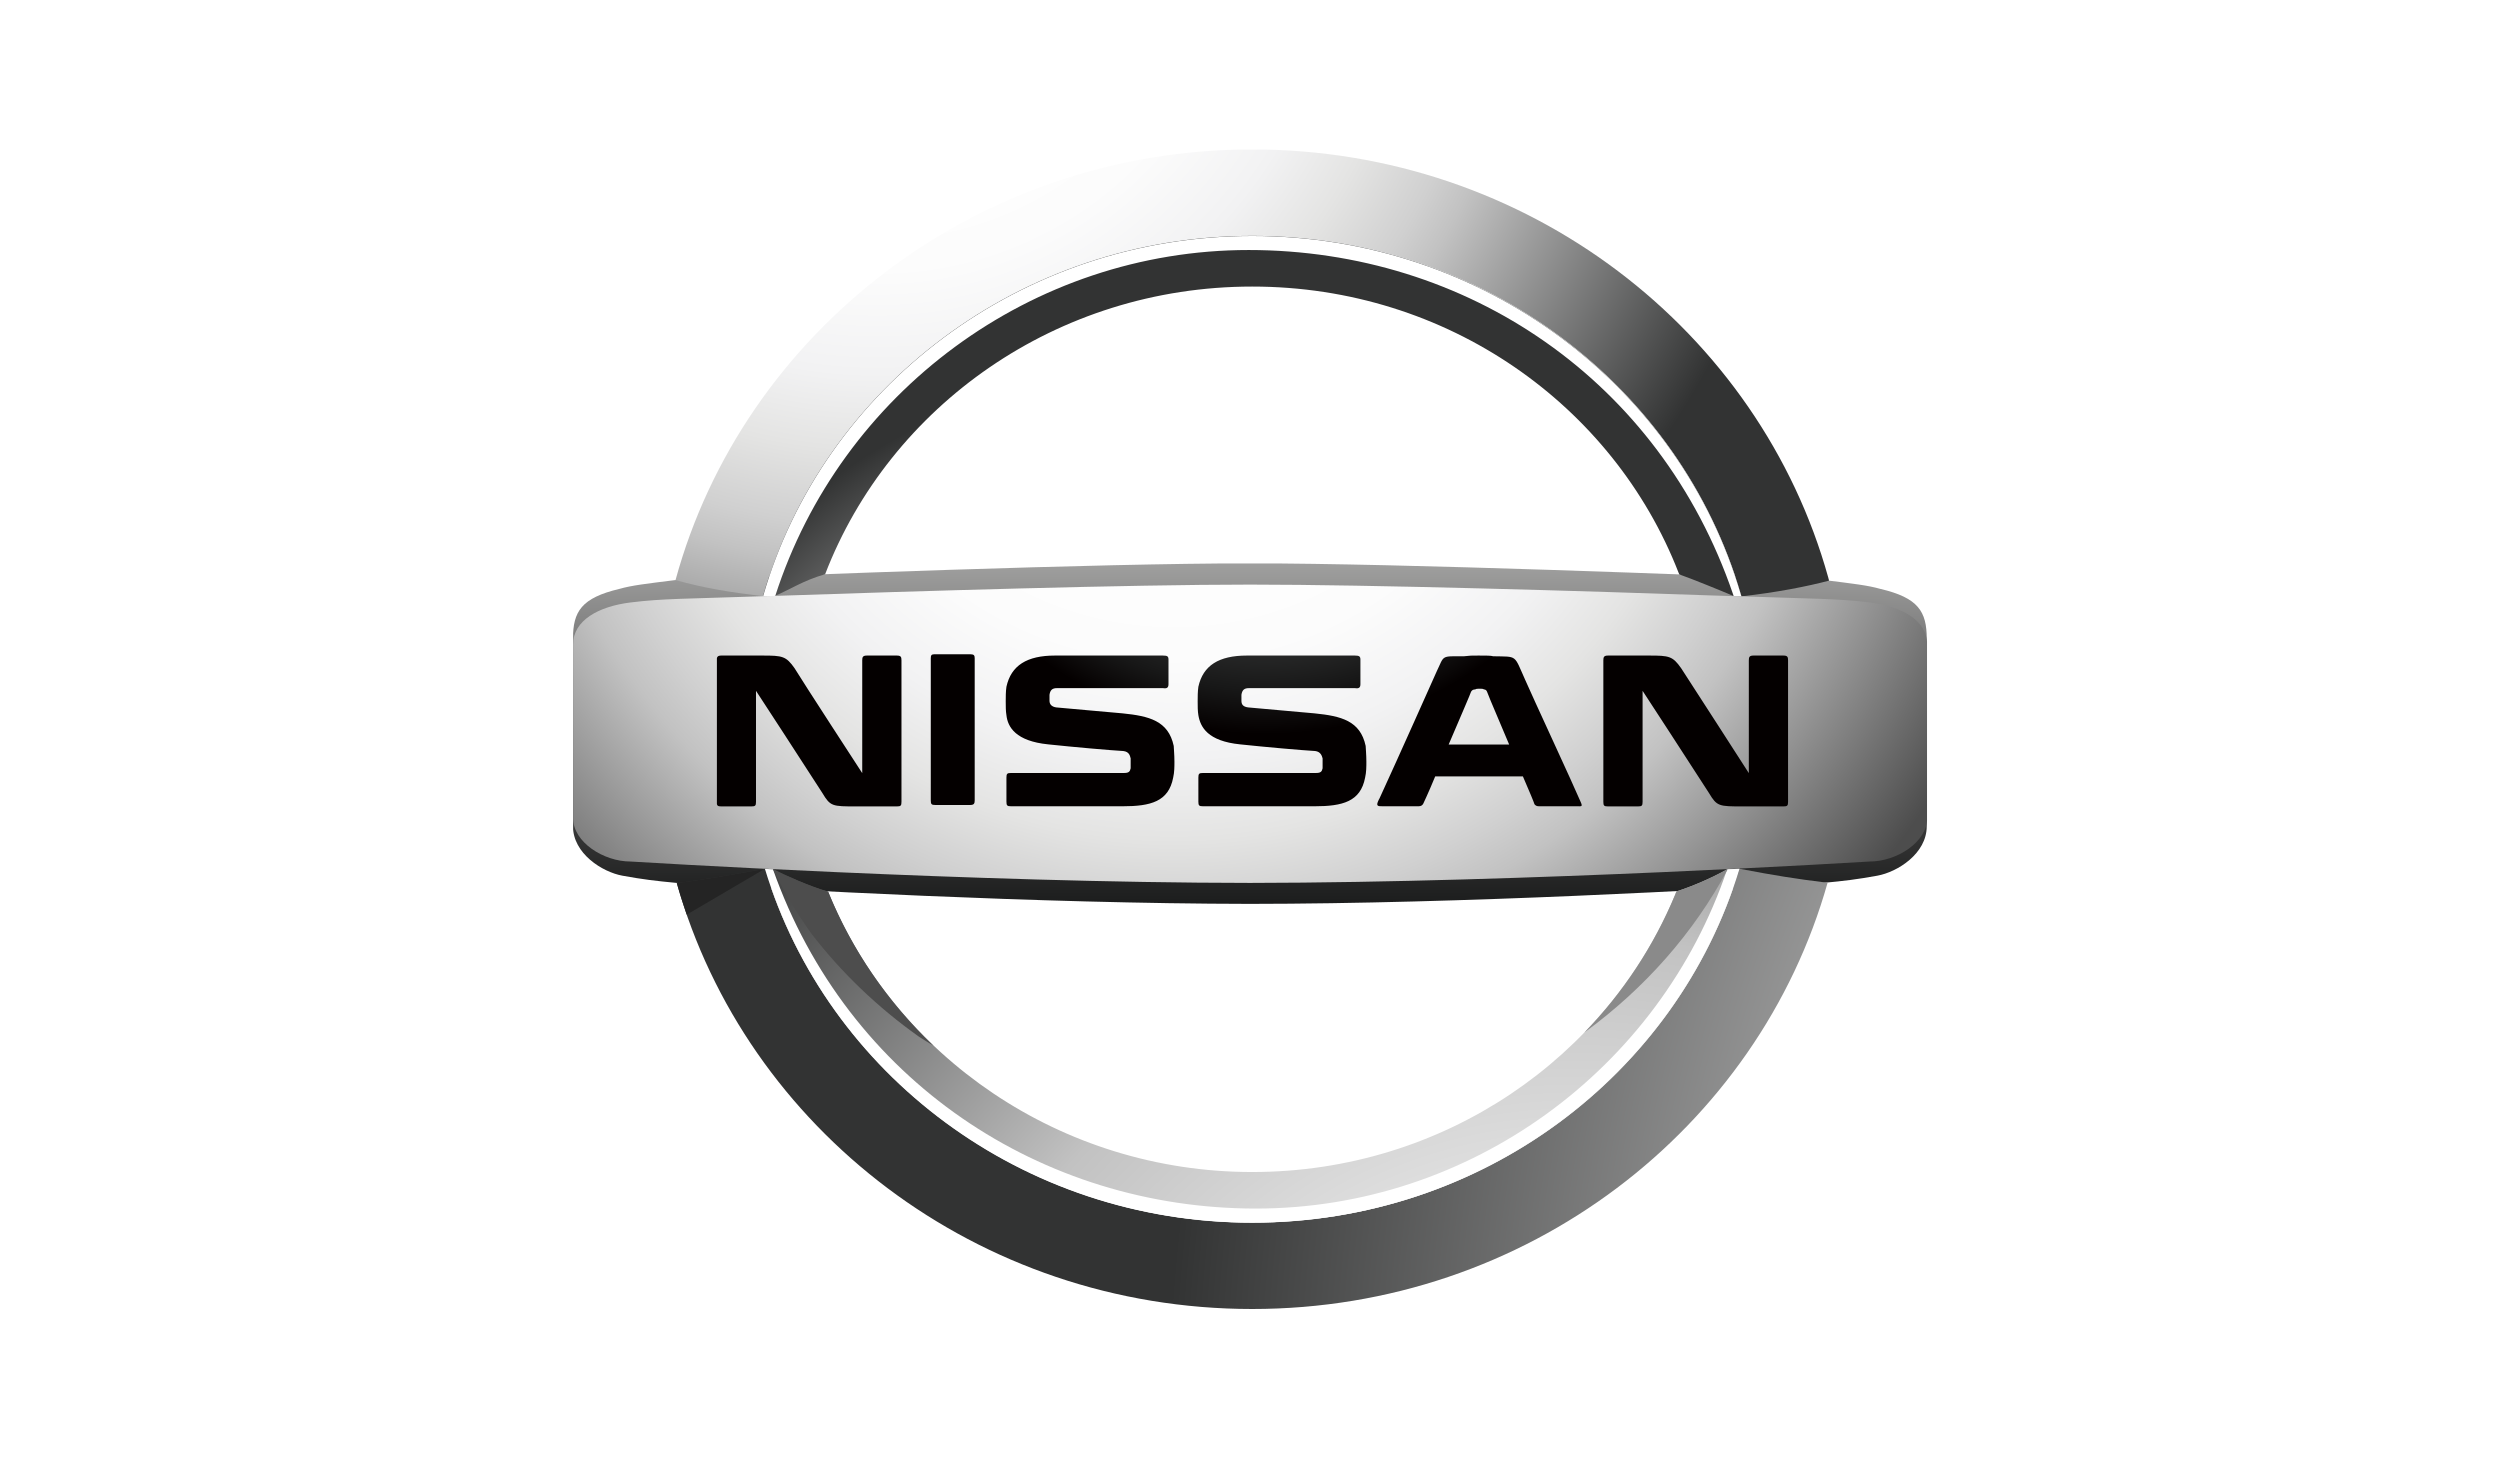
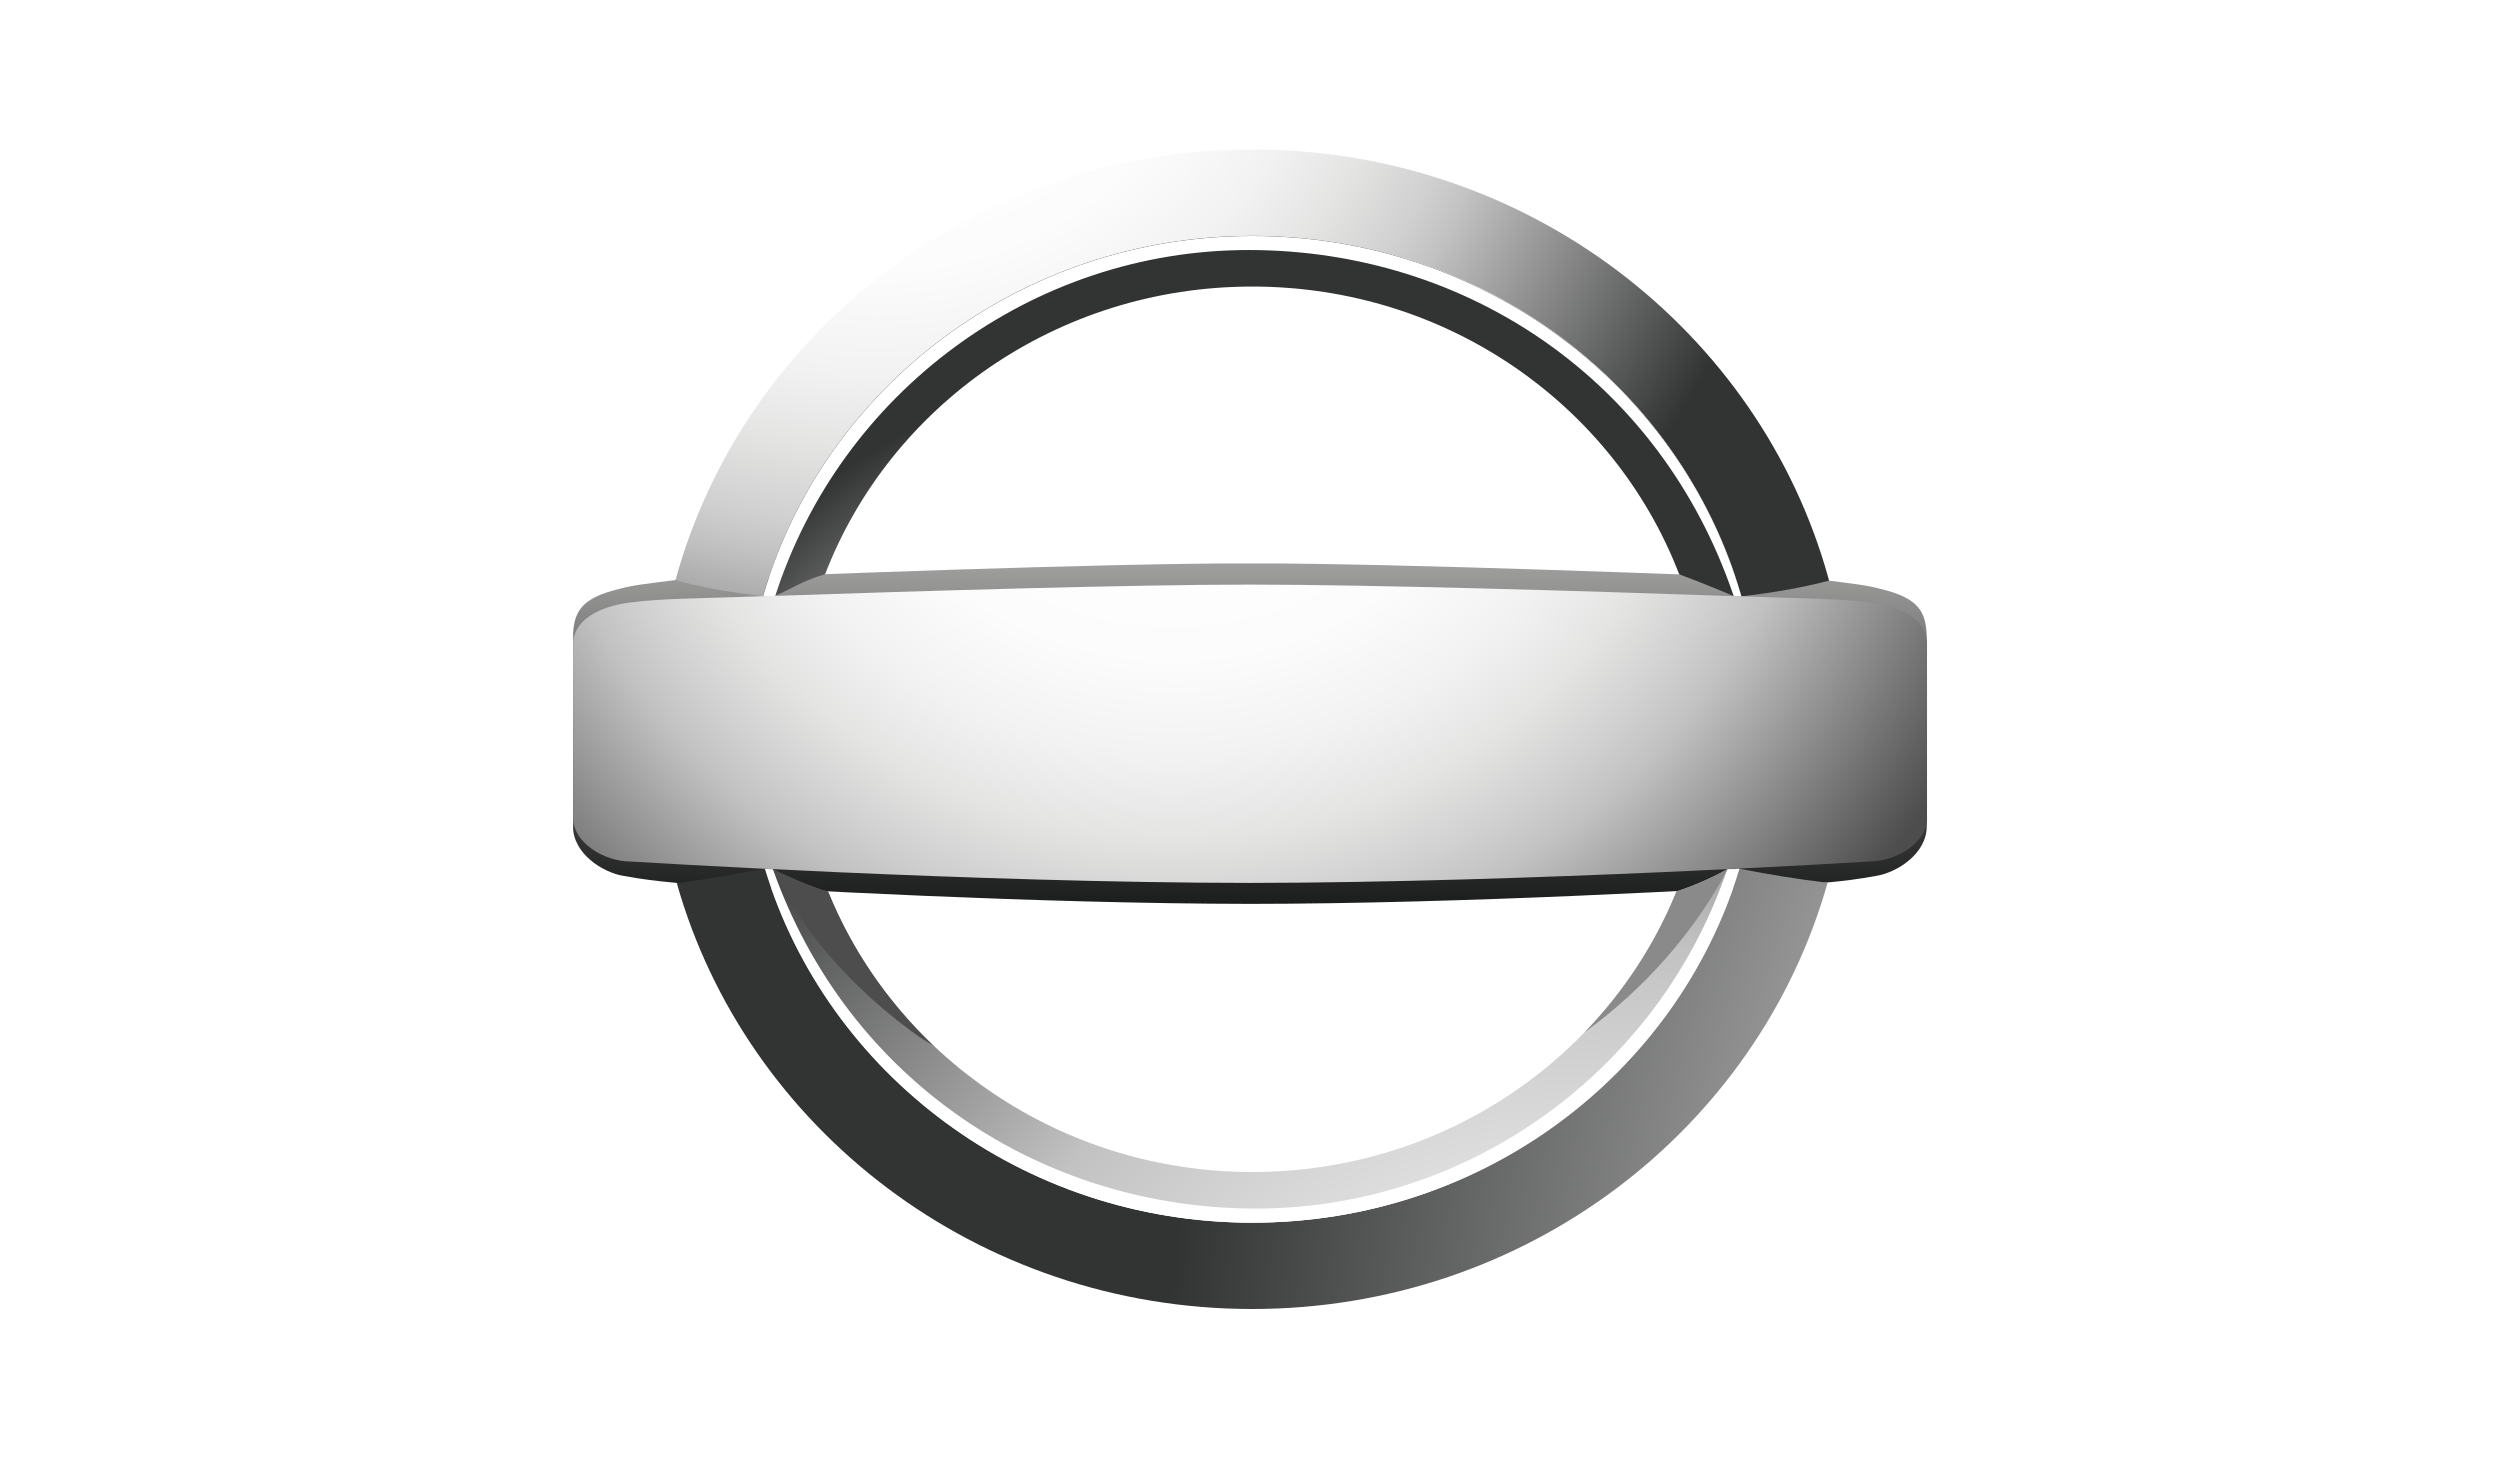
<svg xmlns="http://www.w3.org/2000/svg" xmlns:xlink="http://www.w3.org/1999/xlink" id="_图层_3" data-name="图层 3" viewBox="0 0 176.49 102.96">
  <rect x="0" y="0" width="176.49" height="102.96" fill="#808080" stroke="none" />
  <defs>
    <style>
      .cls-1 {
        fill: none;
      }

      .cls-2 {
        clip-path: url(#clippath);
      }

      .cls-3, .cls-4 {
        fill: #fff;
      }

      .cls-5 {
        fill: #8a8a8a;
      }

      .cls-6 {
        fill: #242424;
      }

      .cls-7 {
        fill: #4d4d4d;
      }

      .cls-8 {
        fill: url(#_未命名的渐变_10);
      }

      .cls-9 {
        fill: url(#_未命名的渐变_11);
      }

      .cls-10 {
        fill: url(#_未命名的渐变_12);
      }

      .cls-11 {
        clip-path: url(#clippath-1);
      }

      .cls-12 {
        clip-path: url(#clippath-4);
      }

      .cls-13 {
        clip-path: url(#clippath-3);
      }

      .cls-14 {
        clip-path: url(#clippath-2);
      }

      .cls-15 {
        clip-path: url(#clippath-6);
      }

      .cls-16 {
        clip-path: url(#clippath-5);
      }

      .cls-4 {
        stroke: #000;
        stroke-miterlimit: 10;
      }

      .cls-17 {
        fill: url(#_未命名的渐变_6);
      }

      .cls-18 {
        fill: url(#_未命名的渐变_7);
      }

      .cls-19 {
        fill: url(#_未命名的渐变_10-3);
      }

      .cls-20 {
        fill: url(#_未命名的渐变_10-2);
      }
    </style>
    <clipPath id="clippath">
      <path class="cls-1" d="m47.68,40.95c-2.07.26-3.06.37-3.94.62-2.7.64-3.29,1.6-3.29,3.53v13.23c0,1.93,2.07,3.23,3.49,3.49,1.43.26,2.33.37,3.83.51,7.67.48,25.46,1.46,40.46,1.48,15-.01,32.8-1.01,40.47-1.48,1.5-.14,2.4-.25,3.83-.51,1.43-.26,3.49-1.56,3.49-3.49v-13.23c0-1.93-.59-2.9-3.29-3.53-.88-.25-1.87-.36-3.94-.62-8.58-.35-29.77-1.18-40.56-1.18s-31.99.82-40.56,1.18" />
    </clipPath>
    <linearGradient id="_未命名的渐变_6" data-name="未命名的渐变 6" x1="-1235.72" y1="411.25" x2="-1234.72" y2="411.25" gradientTransform="translate(27486.12 82337.1) rotate(90) scale(66.62)" gradientUnits="userSpaceOnUse">
      <stop offset="0" stop-color="#fff" />
      <stop offset=".19" stop-color="#fff" />
      <stop offset=".21" stop-color="#f6f6f6" />
      <stop offset=".37" stop-color="#acacab" />
      <stop offset=".51" stop-color="#707070" />
      <stop offset=".65" stop-color="#404040" />
      <stop offset=".76" stop-color="#1b1c1c" />
      <stop offset=".86" stop-color="#080707" />
      <stop offset=".92" stop-color="#040000" />
      <stop offset="1" stop-color="#040000" />
    </linearGradient>
    <clipPath id="clippath-1">
      <path class="cls-1" d="m47.68,40.95c2.15.59,3.73.84,6.18,1.14,4.22-14.68,18.08-25.45,34.54-25.45s30.24,10.71,34.5,25.33c.01.05.02.08.04.13,2.45-.27,4.64-.7,6.19-1.11-.03-.1-.04-.11-.06-.21-4.84-17.41-21.21-30.23-40.67-30.23s-35.93,12.9-40.71,30.4" />
    </clipPath>
    <radialGradient id="_未命名的渐变_7" data-name="未命名的渐变 7" cx="-1235.72" cy="411.25" fx="-1235.72" fy="411.25" r="1" gradientTransform="translate(82423.36 -27415.96) scale(66.65)" gradientUnits="userSpaceOnUse">
      <stop offset="0" stop-color="#fff" />
      <stop offset=".2" stop-color="#fff" />
      <stop offset=".38" stop-color="#fcfcfc" />
      <stop offset=".49" stop-color="#f2f2f3" />
      <stop offset=".57" stop-color="#e4e4e3" />
      <stop offset=".65" stop-color="#d0d0d0" />
      <stop offset=".69" stop-color="#c2c2c2" />
      <stop offset="1" stop-color="#323333" />
    </radialGradient>
    <clipPath id="clippath-2">
      <path class="cls-1" d="m122.69,61.67c-4.49,14.27-18.14,24.64-34.29,24.64s-30.02-10.54-34.4-24.97c-2.68.47-3.58.65-6.22,1.01,4.9,17.33,21.23,30.06,40.62,30.06s35.73-12.74,40.62-30.09c-2.33-.29-3.7-.51-6.22-.99-.04.13-.09.27-.11.35" />
    </clipPath>
    <radialGradient id="_未命名的渐变_10" data-name="未命名的渐变 10" cx="-1235.72" cy="411.25" fx="-1235.72" fy="411.25" r="1" gradientTransform="translate(171752.3 -56984.19) scale(138.81)" gradientUnits="userSpaceOnUse">
      <stop offset="0" stop-color="#fff" />
      <stop offset=".2" stop-color="#fff" />
      <stop offset=".37" stop-color="#e2e2e2" />
      <stop offset=".59" stop-color="#c2c2c2" />
      <stop offset="1" stop-color="#323333" />
    </radialGradient>
    <clipPath id="clippath-3">
      <path class="cls-1" d="m53.86,42.09c.24,0,.71-.02.86-.03,1.02-.42,2-1.09,3.53-1.52,4.57-11.87,16.34-20.31,30.15-20.31s25.51,8.4,30.1,20.2c.02.04.03.09.05.12.79.27,3.12,1.22,3.84,1.53.1,0,.32,0,.55.02-.01-.04-.03-.08-.04-.13-4.26-14.61-18.1-25.32-34.5-25.32s-30.31,10.76-34.54,25.44" />
    </clipPath>
    <radialGradient id="_未命名的渐变_10-2" data-name="未命名的渐变 10" cx="-1235.72" cy="411.25" fx="-1235.72" fy="411.25" r="1" gradientTransform="translate(52737.5 -17455.05) scale(42.61)" xlink:href="#_未命名的渐变_10" />
    <clipPath id="clippath-4">
      <path class="cls-1" d="m121.93,61.37c-1.1.62-2.48,1.21-3.58,1.56-.01.04-.08.19-.09.23-4.76,11.48-16.34,19.58-29.86,19.58s-25.24-8.2-29.94-19.8c-1.27-.35-3.16-1.21-3.87-1.58-.27-.01-.41-.02-.58-.03,4.38,14.44,18.12,24.98,34.4,24.98s29.89-10.44,34.33-24.78c.01-.03.06-.18.07-.21-.26.01-.65.04-.88.04" />
    </clipPath>
    <radialGradient id="_未命名的渐变_10-3" data-name="未命名的渐变 10" cx="-1235.72" cy="411.25" fx="-1235.72" fy="411.25" r="1" gradientTransform="translate(100031.85 -33139.59) scale(80.86)" xlink:href="#_未命名的渐变_10" />
    <clipPath id="clippath-5">
      <path class="cls-1" d="m54.63,42.07c-.26,0-.51.02-.76.02-5.53.19-7.08.16-9.35.44-2.27.28-4.06,1.27-4.06,2.96v12.27c0,1.69,2.15,3.06,4.05,3.06,0,0,24.25,1.5,43.74,1.51,19.48-.02,43.74-1.51,43.74-1.51,1.91,0,4.06-1.37,4.06-3.06v-12.27c0-1.69-1.78-2.68-4.06-2.96-2.27-.28-3.82-.25-9.35-.44-.25,0-.51-.02-.77-.02-10.03-.35-25.1-.8-33.62-.8s-23.59.46-33.62.8" />
    </clipPath>
    <radialGradient id="_未命名的渐变_11" data-name="未命名的渐变 11" cx="-1235.72" cy="411.25" fx="-1235.72" fy="411.25" r="1" gradientTransform="translate(79490.24 -26406.21) scale(64.26)" gradientUnits="userSpaceOnUse">
      <stop offset="0" stop-color="#fff" />
      <stop offset=".2" stop-color="#fff" />
      <stop offset=".4" stop-color="#fcfcfc" />
      <stop offset=".51" stop-color="#f2f2f3" />
      <stop offset=".6" stop-color="#e4e4e3" />
      <stop offset=".68" stop-color="#d0d0d0" />
      <stop offset=".73" stop-color="#c2c2c2" />
      <stop offset="1" stop-color="#4d4d4d" />
    </radialGradient>
    <clipPath id="clippath-6">
-       <path class="cls-1" d="m103.87,48.81c.05-.09.14-.14.28-.14.05-.05.19-.05.33-.05.09,0,.23,0,.28.05.09,0,.19.05.23.19.19.52.89,2.11,1.55,3.7h-4.27c.8-1.87,1.59-3.7,1.59-3.75m-.52-2.48c-1.64,0-1.36-.09-1.92,1.08,0,0-2.82,6.33-4.03,8.95l-.05.09c-.23.47-.09.47.28.47h2.53c.19,0,.28-.09.33-.19,0,0,.38-.8.84-1.92h6.19c.47,1.08.8,1.88.8,1.92.05.14.19.19.33.19h2.63c.38,0,.47.05.33-.28-.47-1.12-3.52-7.69-3.94-8.67-.8-1.78-.51-1.6-2.25-1.64-.14-.05-.52-.05-1.03-.05s-.61,0-1.03.05m-28.88-.05c-1.97,0-3.09.7-3.42,2.2-.05.33-.05.75-.05,1.03,0,.33,0,.7.05.98.09.84.66,1.83,2.95,2.06,1.78.19,4.41.42,5.3.47.42.05.47.33.52.52v.7c-.05.24-.14.33-.47.33h-7.97c-.28,0-.33.05-.33.33v1.69c0,.28.05.33.33.33h7.88c1.97,0,3.24-.33,3.56-2.02.09-.38.09-.8.09-1.12,0-.52-.05-.99-.05-1.12-.38-1.78-1.74-2.11-3.61-2.3-1.03-.1-3.8-.33-4.69-.42-.33-.05-.47-.23-.47-.47v-.42c.05-.33.19-.47.52-.47h7.5c.28.05.38-.05.38-.28v-1.74c0-.23-.09-.28-.38-.28h-7.64Zm13.55,0c-1.97,0-3.09.7-3.42,2.2-.05.33-.05.75-.05,1.03,0,.33,0,.7.05.98.14.84.66,1.83,2.95,2.06,1.78.19,4.41.42,5.3.47.38.05.47.33.52.52v.7c-.05.24-.14.33-.47.33h-7.97c-.28,0-.33.05-.33.33v1.69c0,.28.05.33.33.33h7.88c1.97,0,3.24-.33,3.56-2.02.09-.38.09-.8.09-1.12,0-.52-.05-.99-.05-1.12-.38-1.78-1.73-2.11-3.61-2.3-1.03-.1-3.79-.33-4.69-.42-.38-.05-.47-.23-.47-.47v-.42c.05-.33.19-.47.52-.47h7.5c.28.05.38-.05.38-.28v-1.74c0-.23-.1-.28-.38-.28h-7.64Zm-34.65,0h-2.44c-.28,0-.33.1-.33.33v9.99c0,.28.05.33.33.33h2.11c.28,0,.33-.05.33-.33v-7.83s3.52,5.39,4.69,7.22c.56.94.7.94,2.39.94h2.86c.28,0,.33-.05.33-.33v-9.99c0-.24-.05-.33-.33-.33h-2.11c-.28,0-.33.1-.33.33v7.97s-4.27-6.56-4.78-7.41c-.6-.85-.85-.89-2.27-.89h-.45m62.59,0h-2.44c-.28,0-.33.1-.33.33v9.99c0,.28.05.33.33.33h2.11c.28,0,.33-.05.33-.33v-7.83s3.52,5.39,4.69,7.22c.56.94.7.94,2.39.94h2.86c.28,0,.33-.05.33-.33v-9.99c0-.24-.05-.33-.33-.33h-2.11c-.28,0-.33.1-.33.33v7.97s-4.22-6.56-4.78-7.41c-.6-.85-.84-.89-2.27-.89h-.45m-50.02-.09c-.19,0-.23.09-.23.28v10.03c0,.28.05.33.33.33h2.44c.28,0,.33-.1.33-.33v-10.03c0-.19-.05-.28-.28-.28h-2.58Z" />
-     </clipPath>
+       </clipPath>
    <radialGradient id="_未命名的渐变_12" data-name="未命名的渐变 12" cx="-1235.72" cy="411.25" fx="-1235.72" fy="411.25" r="1" gradientTransform="translate(53571.24 -17773.44) scale(43.28)" gradientUnits="userSpaceOnUse">
      <stop offset="0" stop-color="#4d4d4d" />
      <stop offset=".11" stop-color="#4d4d4d" />
      <stop offset=".25" stop-color="#494949" />
      <stop offset=".35" stop-color="#404040" />
      <stop offset=".45" stop-color="#2e2f2f" />
      <stop offset=".54" stop-color="#171717" />
      <stop offset=".61" stop-color="#040000" />
      <stop offset="1" stop-color="#040000" />
    </radialGradient>
  </defs>
  <rect class="cls-4" x="-1107.25" y="-223.11" width="1651.86" height="719.67" />
  <g class="cls-2">
    <rect class="cls-17" x="40.46" y="39.78" width="95.58" height="24.05" />
  </g>
  <g class="cls-11">
    <rect class="cls-18" x="47.68" y="10.56" width="81.44" height="31.55" />
  </g>
  <g class="cls-14">
    <rect class="cls-8" x="47.78" y="61.33" width="81.24" height="31.08" />
  </g>
  <g class="cls-13">
    <rect class="cls-20" x="53.86" y="16.65" width="69.08" height="25.45" />
  </g>
  <path class="cls-3" d="m88.14,17.65c15.4,0,29.04,9.18,34.21,24.31l.04.13c.08,0,.37.01.55.02-.01-.05-.03-.09-.04-.13-4.26-14.61-18.1-25.32-34.5-25.32s-30.31,10.76-34.53,25.44c.33,0,.49,0,.86-.03,4.62-14.37,18.13-24.42,33.42-24.42" />
  <g class="cls-12">
    <rect class="cls-19" x="54" y="61.33" width="68.8" height="24.99" />
  </g>
  <g class="cls-16">
    <rect class="cls-9" x="40.46" y="41.26" width="95.58" height="21.08" />
  </g>
  <path class="cls-3" d="m121.93,61.37c-4.76,14.12-18.15,23.95-33.27,23.95s-28.83-9.04-34.09-23.95c-.19-.01-.38-.02-.57-.03,4.38,14.44,18.12,24.98,34.4,24.98s30.03-10.55,34.4-24.99c-.29.01-.58.03-.88.04" />
  <path class="cls-5" d="m121.96,61.37h-.03c-1.11.62-2.48,1.21-3.58,1.56-.01.04-.08.19-.09.23-1.51,3.63-3.69,6.93-6.41,9.73,4.26-3.11,7.73-7.04,10.12-11.52" />
  <path class="cls-7" d="m65.88,73.81c-3.2-3.05-5.75-6.74-7.42-10.86-1.27-.35-3.16-1.21-3.88-1.58.77,1.59,1.67,3.11,2.7,4.54,2.11,2.74,4.66,5.19,7.57,7.26.34.22.68.43,1.03.64" />
-   <path class="cls-6" d="m54,61.34h0s-.01,0-.01,0c-2.67.47-3.57.65-6.21,1,.21.76.45,1.5.7,2.23l5.52-3.24Z" />
  <g class="cls-15">
    <rect class="cls-10" x="50.61" y="46.18" width="75.62" height="10.78" />
  </g>
</svg>